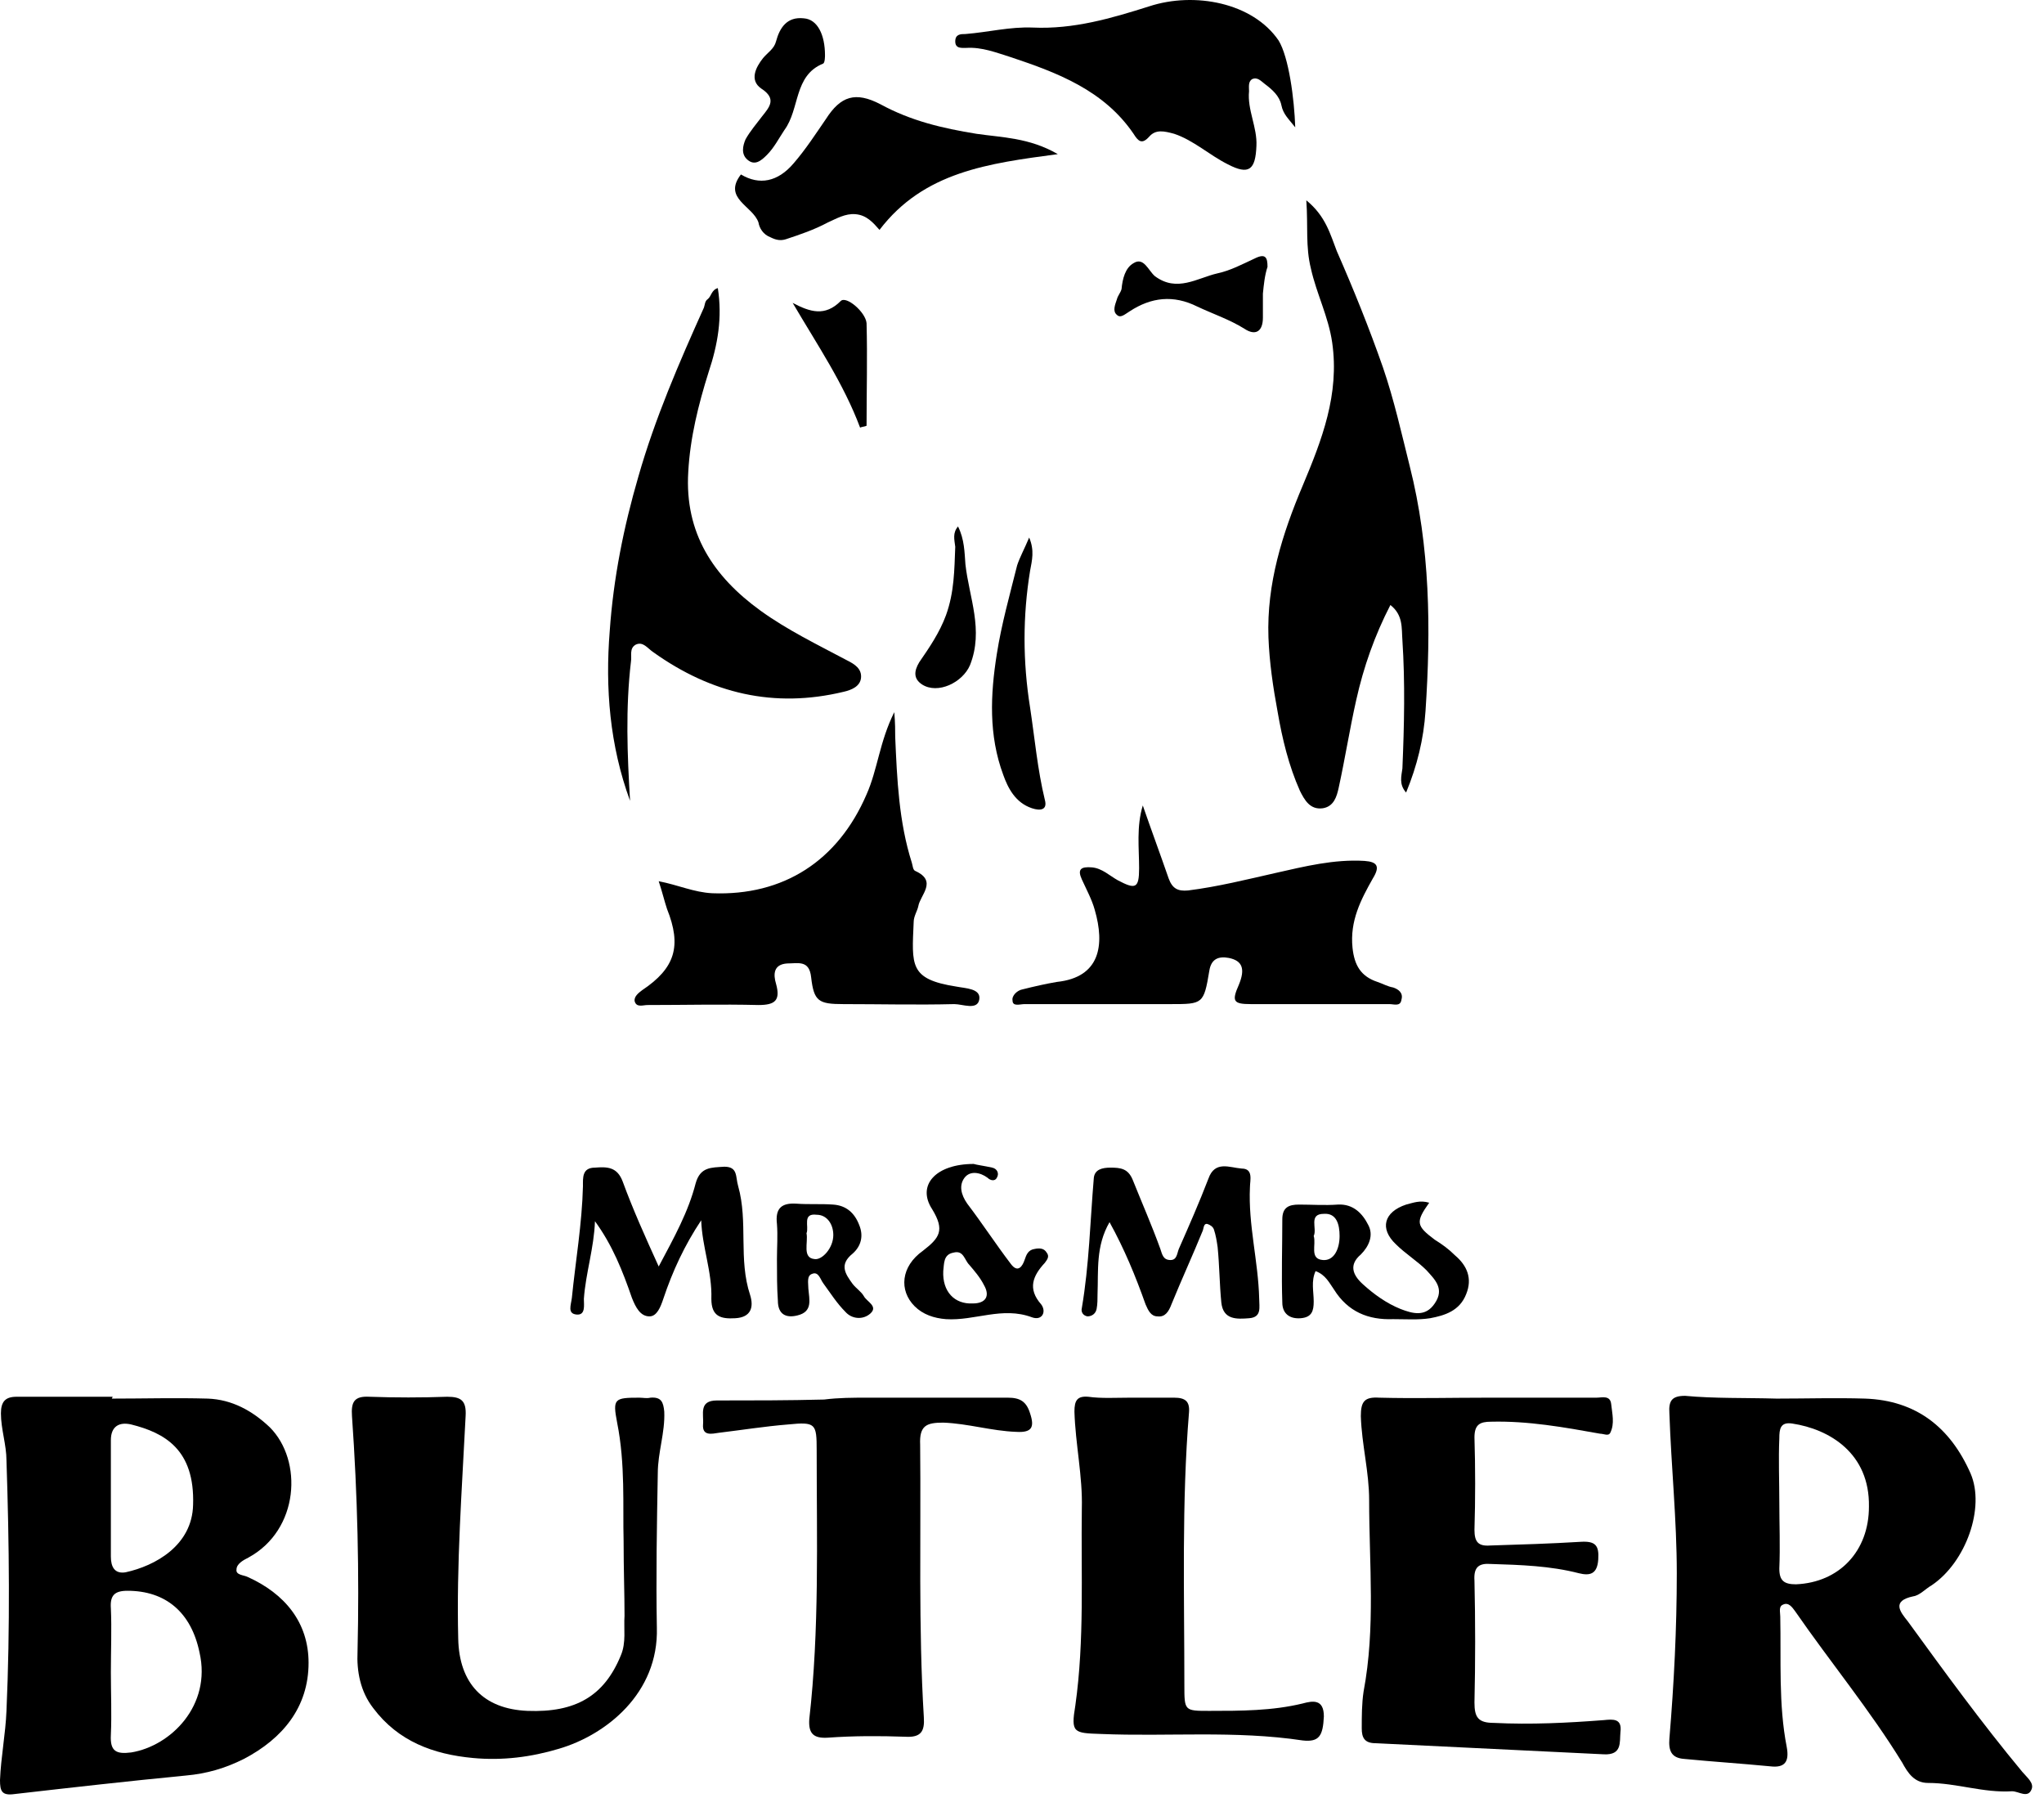
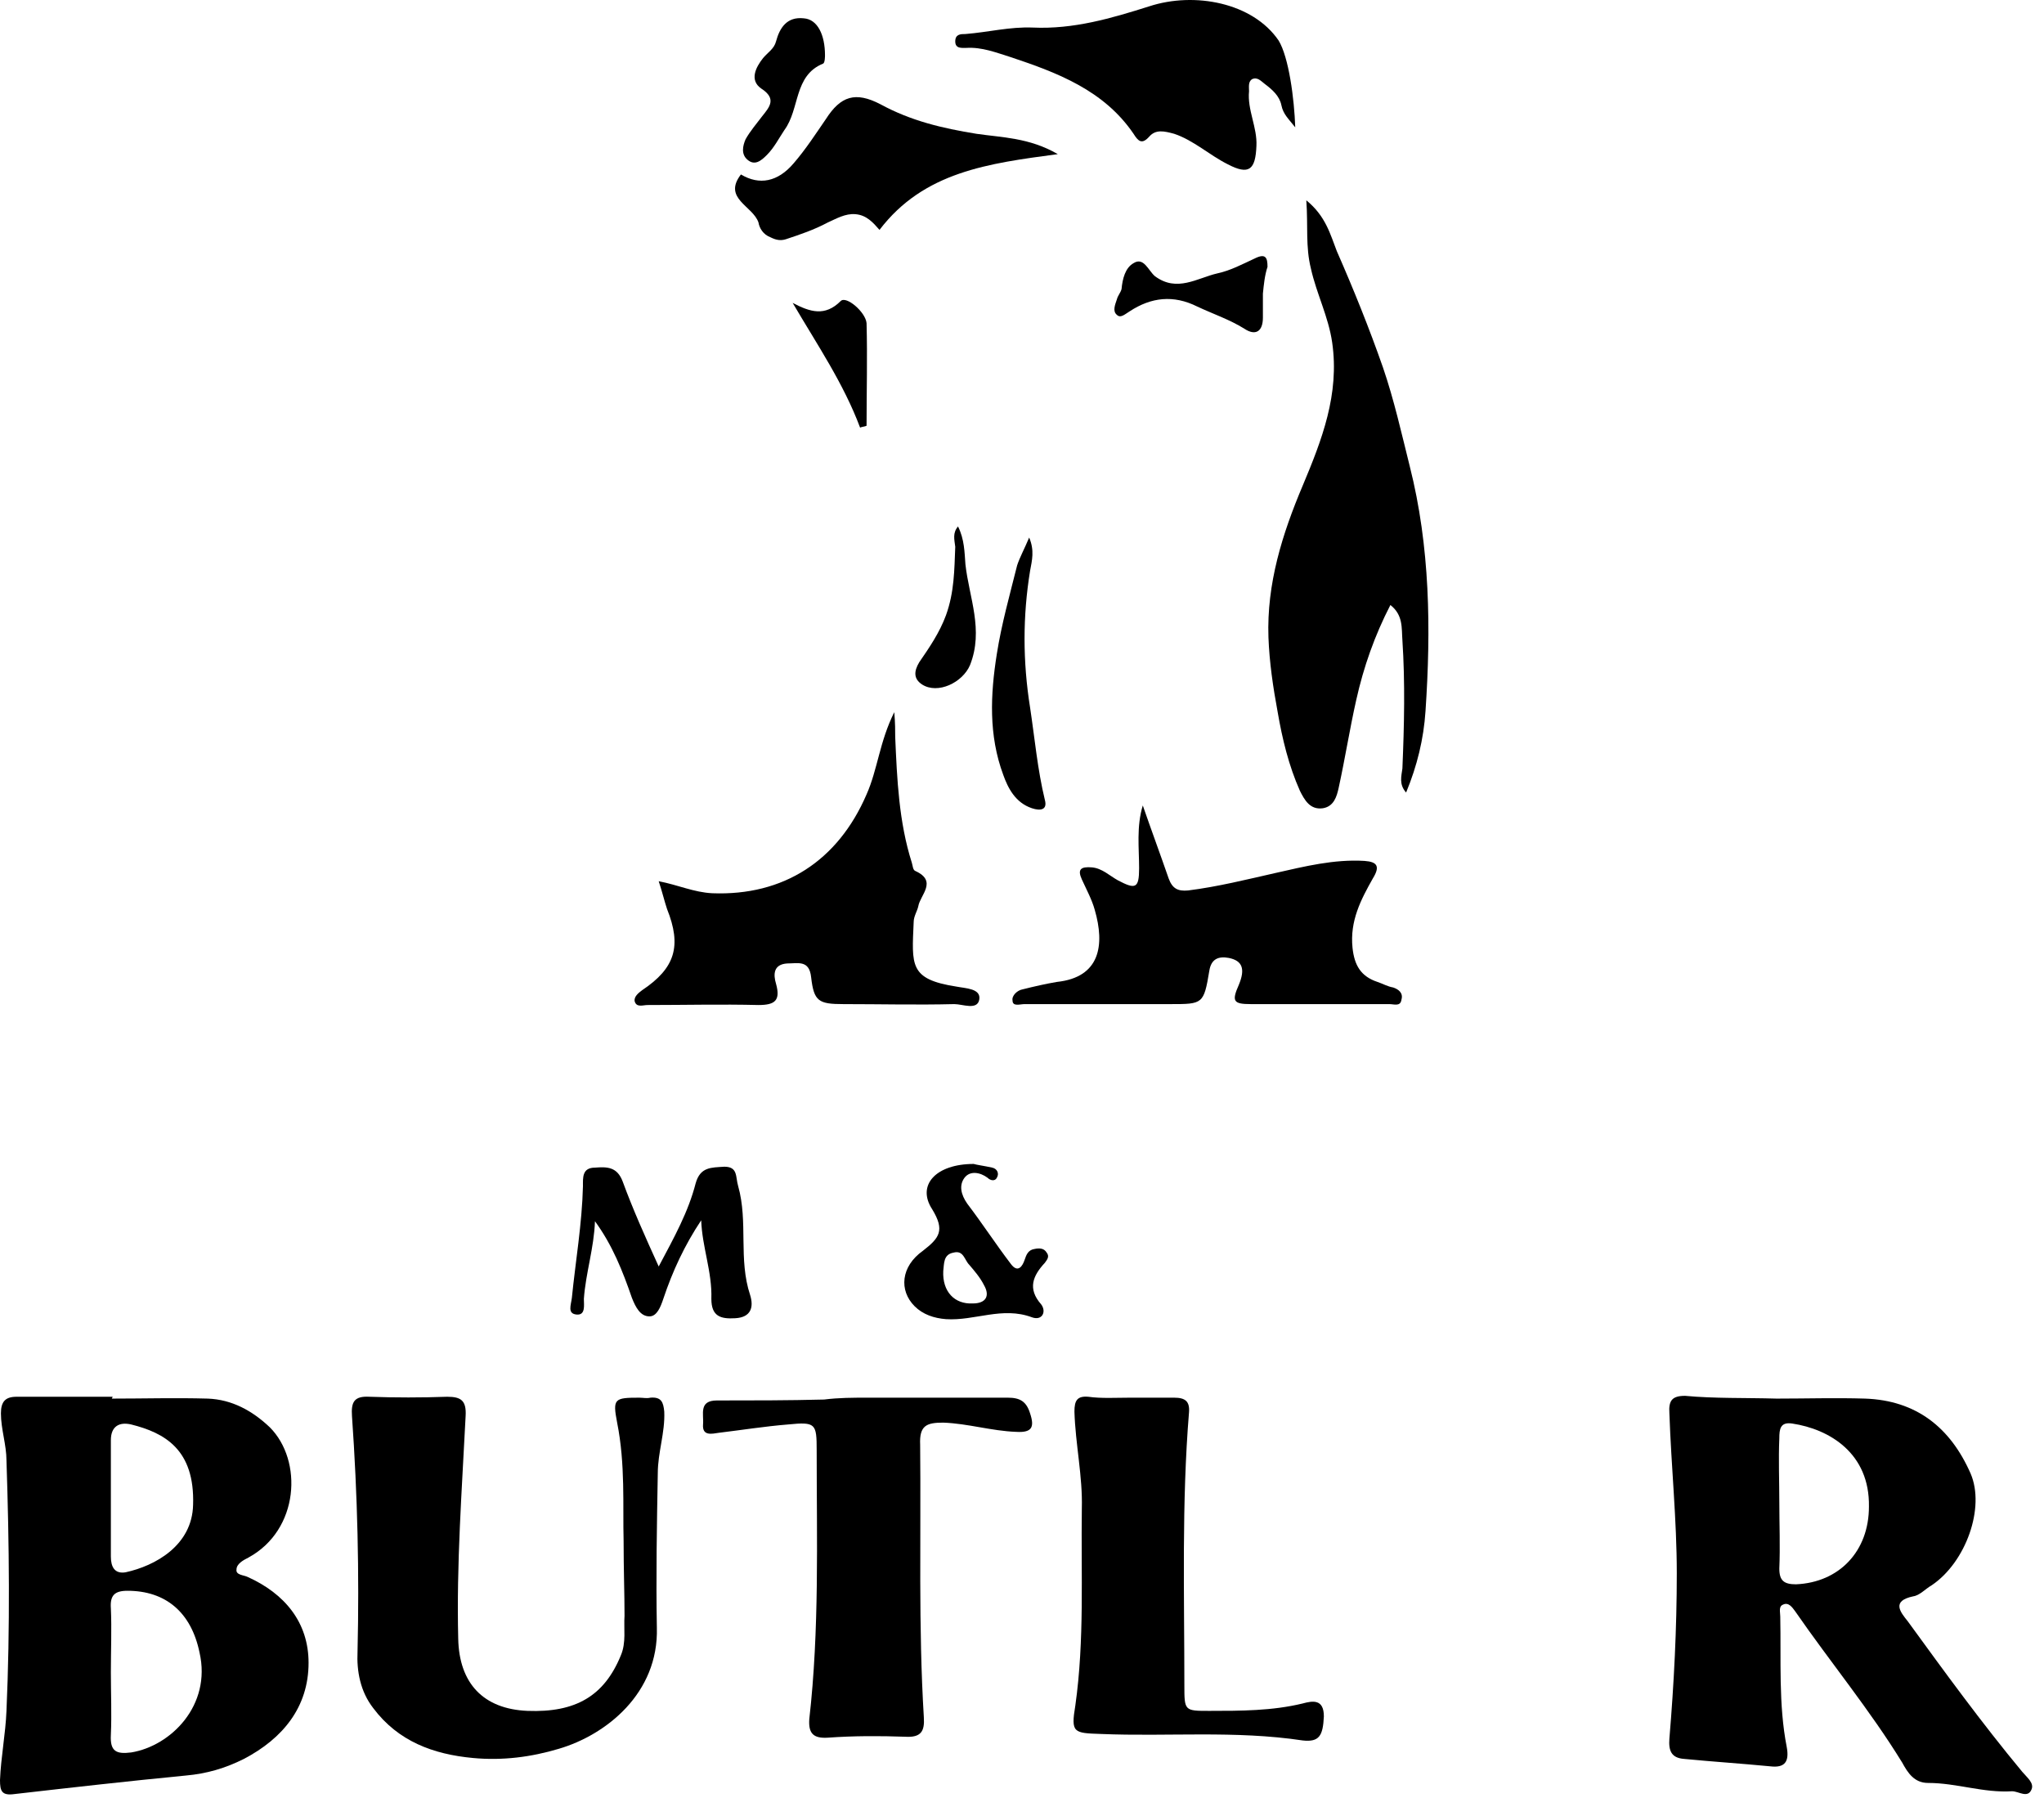
<svg xmlns="http://www.w3.org/2000/svg" width="133" height="117" viewBox="0 0 133 117" fill="none">
  <path d="M115.598 91C117.522 91 119.445 90.94 121.369 91C124.675 91.12 126.899 92.864 128.222 95.869C129.184 98.093 127.921 101.64 125.697 103.143C125.276 103.383 124.916 103.804 124.495 103.864C123.052 104.165 123.653 104.886 124.134 105.487C126.539 108.793 128.943 112.1 131.588 115.286C131.889 115.646 132.37 116.007 132.189 116.428C131.949 117.029 131.348 116.548 130.927 116.548C129.063 116.668 127.32 116.007 125.457 116.007C124.555 116.007 124.134 115.346 123.774 114.684C121.67 111.258 119.085 108.132 116.8 104.826C116.62 104.586 116.38 104.225 116.019 104.405C115.718 104.525 115.839 104.886 115.839 105.187C115.899 108.012 115.718 110.897 116.259 113.663C116.44 114.624 116.139 115.045 115.177 114.925C113.314 114.745 111.45 114.624 109.587 114.444C108.745 114.384 108.565 113.903 108.625 113.122C108.926 109.515 109.106 105.968 109.106 102.361C109.106 98.875 108.745 95.448 108.625 91.962C108.565 91.12 108.805 90.82 109.647 90.82C111.571 91 113.554 90.94 115.598 91C115.598 90.94 115.598 90.94 115.598 91ZM115.778 97.733C115.778 99.175 115.839 100.618 115.778 102.061C115.778 102.842 116.079 103.083 116.861 103.083C119.686 102.963 121.609 100.919 121.609 98.033C121.67 94.547 119.025 92.984 116.62 92.623C115.839 92.503 115.778 92.984 115.778 93.585C115.718 94.968 115.778 96.35 115.778 97.733Z" fill="black" />
  <path d="M7.274 91C9.378 91 11.421 90.94 13.525 91C15.088 91.06 16.411 91.782 17.553 92.864C19.717 95.028 19.477 99.536 16.171 101.34C15.81 101.52 15.389 101.76 15.389 102.121C15.329 102.482 15.87 102.482 16.11 102.602C18.515 103.684 20.078 105.547 20.078 108.192C20.078 111.078 18.395 113.122 15.87 114.444C14.668 115.045 13.465 115.406 12.083 115.526C8.356 115.887 4.629 116.308 0.962 116.728C0.12 116.849 0 116.548 0 115.827C0.06 114.324 0.361 112.821 0.421 111.318C0.661 105.908 0.601 100.438 0.421 95.028C0.421 94.006 0.06 92.984 0.06 91.962C0.06 91.181 0.361 90.88 1.082 90.88C3.186 90.88 5.23 90.88 7.334 90.88C7.274 91 7.274 91 7.274 91ZM7.214 108.794C7.214 110.176 7.274 111.499 7.214 112.881C7.153 113.963 7.574 114.144 8.536 114.023C11.121 113.603 13.766 110.958 12.985 107.531C12.443 104.886 10.76 103.504 8.296 103.504C7.454 103.504 7.153 103.804 7.214 104.646C7.274 105.968 7.214 107.411 7.214 108.794ZM7.214 97.432C7.214 98.695 7.214 99.957 7.214 101.279C7.214 101.941 7.454 102.422 8.175 102.301C10.099 101.881 12.504 100.558 12.564 97.913C12.684 94.306 10.7 93.224 8.536 92.683C7.755 92.503 7.214 92.804 7.214 93.705C7.214 94.908 7.214 96.17 7.214 97.432Z" fill="black" />
  <path d="M40.577 100.257C40.517 97.973 40.697 95.268 40.156 92.563C39.855 91 39.976 90.94 41.599 90.94C41.839 90.94 42.08 91 42.32 90.94C43.041 90.88 43.162 91.241 43.222 91.842C43.282 93.224 42.801 94.487 42.801 95.869C42.741 99.236 42.681 102.602 42.741 105.908C42.861 110.176 39.435 112.881 36.369 113.783C34.565 114.324 32.702 114.564 30.778 114.384C28.193 114.143 25.909 113.302 24.286 111.138C23.444 110.056 23.204 108.733 23.264 107.471C23.384 102.361 23.264 97.252 22.903 92.142C22.843 91.241 23.024 90.82 24.046 90.88C25.729 90.94 27.412 90.94 29.095 90.88C29.997 90.88 30.358 91.12 30.297 92.142C30.057 96.951 29.696 101.76 29.816 106.629C29.877 109.515 31.439 111.198 34.325 111.318C37.451 111.438 39.314 110.356 40.396 107.711C40.757 106.87 40.577 105.968 40.637 105.127C40.637 103.624 40.577 102.181 40.577 100.257Z" fill="black" />
  <path d="M85 13.034C86.263 14.056 86.563 15.258 86.984 16.34C88.066 18.805 89.088 21.33 89.99 23.915C90.711 26.019 91.192 28.183 91.733 30.347C93.056 35.577 93.116 40.926 92.755 46.276C92.635 48.08 92.214 49.823 91.493 51.566C91.012 51.025 91.192 50.484 91.252 50.003C91.372 47.178 91.433 44.413 91.252 41.648C91.192 40.866 91.312 40.025 90.471 39.364C89.449 41.347 88.727 43.391 88.246 45.555C87.826 47.419 87.525 49.342 87.104 51.266C86.984 51.807 86.804 52.468 86.082 52.588C85.241 52.709 84.88 52.047 84.58 51.446C83.858 49.823 83.437 48.08 83.137 46.337C82.836 44.714 82.596 43.09 82.536 41.468C82.415 37.981 83.438 34.735 84.76 31.609C86.022 28.603 87.165 25.658 86.684 22.292C86.443 20.608 85.662 19.106 85.301 17.483C84.94 16.04 85.121 14.717 85 13.034Z" fill="black" />
-   <path d="M96.783 90.94C99.127 90.94 101.471 90.94 103.876 90.94C104.237 90.94 104.778 90.76 104.838 91.361C104.898 91.962 105.078 92.623 104.778 93.224C104.657 93.465 104.357 93.284 104.116 93.284C101.772 92.864 99.428 92.443 97.023 92.503C96.302 92.503 95.941 92.683 95.941 93.525C96.001 95.509 96.001 97.552 95.941 99.536C95.941 100.318 96.181 100.618 96.963 100.558C98.947 100.498 100.87 100.438 102.854 100.318C103.816 100.258 104.056 100.558 103.996 101.46C103.936 102.422 103.455 102.542 102.734 102.362C100.87 101.881 98.947 101.82 97.023 101.76C96.242 101.7 95.881 101.941 95.941 102.842C96.001 105.487 96.001 108.132 95.941 110.777C95.941 111.739 96.181 112.1 97.203 112.1C99.608 112.22 102.012 112.1 104.357 111.919C104.958 111.859 105.559 111.799 105.439 112.701C105.379 113.362 105.559 114.204 104.357 114.144C99.427 113.903 94.498 113.663 89.509 113.422C88.787 113.422 88.607 113.062 88.607 112.46C88.607 111.679 88.607 110.837 88.727 110.056C89.509 105.908 89.088 101.76 89.088 97.613C89.088 95.749 88.607 94.006 88.547 92.142C88.547 91.181 88.787 90.88 89.749 90.94C92.094 91 94.438 90.94 96.783 90.94Z" fill="black" />
  <path d="M56.447 90.94C59.512 90.94 62.518 90.94 65.584 90.94C66.365 90.94 66.786 91.181 67.026 91.962C67.327 92.864 67.147 93.225 66.125 93.164C64.502 93.104 62.999 92.623 61.376 92.563C60.294 92.563 59.813 92.744 59.873 94.006C59.933 99.897 59.753 105.848 60.113 111.739C60.173 112.641 59.933 113.062 58.911 113.001C57.228 112.941 55.545 112.941 53.862 113.062C52.9 113.122 52.599 112.761 52.659 111.859C53.321 106.028 53.14 100.198 53.14 94.367C53.14 92.623 53.08 92.503 51.277 92.683C49.774 92.804 48.271 93.044 46.768 93.225C46.347 93.285 45.686 93.465 45.746 92.683C45.806 92.022 45.446 91.121 46.648 91.121C48.992 91.121 51.277 91.121 53.621 91.061C54.583 90.94 55.485 90.94 56.447 90.94Z" fill="black" />
  <path d="M73.519 90.94C74.48 90.94 75.442 90.94 76.404 90.94C77.125 90.94 77.426 91.18 77.366 91.902C76.885 97.793 77.065 103.744 77.065 109.635C77.065 111.318 77.065 111.318 78.688 111.318C80.732 111.318 82.776 111.318 84.76 110.837C85.421 110.657 86.142 110.537 86.142 111.679C86.082 112.941 85.842 113.362 84.76 113.242C80.371 112.581 75.983 113.001 71.655 112.821C69.852 112.761 69.671 112.761 69.972 110.957C70.573 106.69 70.333 102.421 70.393 98.153C70.453 96.05 69.972 93.946 69.912 91.842C69.912 91.12 70.092 90.82 70.813 90.88C71.655 91 72.617 90.94 73.519 90.94Z" fill="black" />
  <path d="M42.861 57.337C44.123 57.578 45.145 58.059 46.347 58.119C50.976 58.299 54.523 56.015 56.386 51.687C57.108 50.064 57.228 48.26 58.19 46.337C58.25 47.058 58.25 47.539 58.25 47.96C58.37 50.725 58.49 53.49 59.332 56.135C59.392 56.315 59.392 56.616 59.572 56.676C61.015 57.337 59.873 58.239 59.753 58.96C59.693 59.261 59.452 59.621 59.452 59.982C59.332 62.807 59.152 63.709 62.217 64.19C62.819 64.31 63.84 64.31 63.72 65.032C63.6 65.753 62.638 65.332 62.097 65.332C59.693 65.392 57.288 65.332 54.883 65.332C53.261 65.332 52.96 65.152 52.78 63.589C52.659 62.447 51.938 62.687 51.217 62.687C50.315 62.747 50.315 63.409 50.495 64.01C50.796 65.092 50.435 65.392 49.353 65.392C46.949 65.332 44.544 65.392 42.139 65.392C41.839 65.392 41.418 65.573 41.298 65.152C41.238 64.851 41.538 64.611 41.779 64.43C43.943 62.988 44.364 61.545 43.402 59.141C43.222 58.6 43.101 58.059 42.861 57.337Z" fill="black" />
  <path d="M74.36 52.408C74.901 53.971 75.502 55.594 76.043 57.157C76.284 57.818 76.644 57.999 77.306 57.938C79.229 57.698 81.153 57.217 83.016 56.796C84.88 56.376 86.804 55.895 88.787 56.015C89.629 56.075 89.809 56.376 89.328 57.157C88.547 58.54 87.826 59.922 88.006 61.665C88.126 62.807 88.547 63.529 89.629 63.889C89.99 64.01 90.29 64.19 90.651 64.25C91.011 64.371 91.312 64.611 91.192 65.032C91.132 65.513 90.711 65.332 90.41 65.332C87.405 65.332 84.399 65.332 81.393 65.332C80.251 65.332 80.131 65.152 80.612 64.07C81.033 63.048 80.852 62.507 79.951 62.327C79.29 62.206 78.809 62.387 78.688 63.168C78.328 65.332 78.267 65.332 76.163 65.332C72.978 65.332 69.852 65.332 66.666 65.332C66.365 65.332 65.884 65.513 65.884 65.092C65.824 64.791 66.185 64.431 66.545 64.371C67.267 64.19 68.048 64.01 68.77 63.889C71.595 63.589 71.895 61.485 71.234 59.201C71.054 58.54 70.693 57.878 70.393 57.217C70.092 56.556 70.332 56.376 71.054 56.436C71.715 56.496 72.196 56.977 72.737 57.277C73.879 57.878 74.12 57.818 74.12 56.496C74.12 55.173 73.939 53.791 74.36 52.408Z" fill="black" />
-   <path d="M40.997 52.107C39.675 48.501 39.374 44.774 39.675 41.047C39.915 37.62 40.576 34.314 41.538 31.008C42.62 27.221 44.183 23.614 45.806 20.007C45.866 19.827 45.866 19.587 46.047 19.466C46.287 19.286 46.287 18.865 46.708 18.745C47.008 20.669 46.708 22.412 46.107 24.215C45.445 26.319 44.904 28.483 44.784 30.707C44.544 34.675 46.407 37.5 49.473 39.724C51.216 40.987 53.2 41.948 55.124 42.97C55.605 43.211 56.085 43.511 56.025 44.112C55.965 44.654 55.424 44.894 54.883 45.014C50.375 46.096 46.287 45.134 42.5 42.429C42.139 42.189 41.839 41.708 41.358 41.948C40.937 42.189 41.117 42.67 41.057 43.03C40.696 46.096 40.817 49.102 40.997 52.107Z" fill="black" />
  <path d="M84.279 8.286C83.858 7.745 83.497 7.444 83.377 6.843C83.257 6.242 82.776 5.821 82.295 5.46C82.055 5.28 81.814 4.979 81.454 5.16C81.213 5.34 81.273 5.641 81.273 5.941C81.153 7.143 81.814 8.286 81.754 9.488C81.694 11.051 81.273 11.411 79.891 10.69C78.688 10.089 77.666 9.127 76.404 8.706C75.743 8.526 75.202 8.406 74.781 8.887C74.3 9.428 74.06 9.187 73.759 8.706C71.835 5.881 68.83 4.739 65.764 3.717C64.802 3.416 63.901 3.056 62.879 3.116C62.578 3.116 62.157 3.176 62.157 2.695C62.157 2.214 62.518 2.214 62.819 2.214C64.321 2.094 65.704 1.733 67.207 1.793C69.852 1.914 72.316 1.192 74.781 0.411C77.727 -0.551 81.514 0.17 83.197 2.635C83.858 3.717 84.219 6.422 84.279 8.286Z" fill="black" />
  <path d="M48.211 11.351C49.413 12.073 50.615 11.832 51.637 10.63C52.419 9.728 53.08 8.706 53.741 7.745C54.703 6.242 55.665 5.941 57.288 6.783C59.272 7.865 61.315 8.346 63.54 8.706C65.163 8.947 66.966 8.947 68.83 10.029C64.321 10.63 60.113 11.171 57.228 14.958C56.807 14.477 56.386 13.996 55.665 13.936C55.004 13.876 54.402 14.237 53.861 14.477C52.96 14.958 52.058 15.259 51.156 15.559C50.796 15.68 50.495 15.619 50.134 15.439C49.654 15.259 49.413 14.838 49.353 14.477C48.992 13.395 47.008 12.914 48.211 11.351Z" fill="black" />
-   <path d="M72.196 79.519C71.294 81.082 71.475 82.645 71.415 84.208C71.415 84.508 71.415 84.869 71.354 85.169C71.294 85.47 71.054 85.65 70.753 85.65C70.453 85.59 70.332 85.35 70.393 85.109C70.874 82.284 70.934 79.459 71.174 76.633C71.234 76.093 71.715 75.972 72.256 75.972C72.917 75.972 73.398 76.032 73.699 76.754C74.3 78.257 74.961 79.759 75.502 81.262C75.623 81.623 75.683 81.984 76.163 81.984C76.584 81.984 76.584 81.563 76.704 81.262C77.366 79.759 78.027 78.257 78.628 76.694C79.049 75.491 80.011 75.972 80.792 76.032C81.574 76.032 81.333 76.814 81.333 77.235C81.213 79.699 81.874 82.044 81.934 84.508C81.934 85.049 82.115 85.71 81.273 85.771C80.492 85.831 79.59 85.891 79.47 84.749C79.35 83.546 79.35 82.344 79.229 81.142C79.169 80.721 79.109 80.361 78.989 80C78.929 79.819 78.748 79.699 78.568 79.639C78.328 79.579 78.328 79.879 78.267 80.06C77.606 81.683 76.885 83.246 76.224 84.869C76.043 85.35 75.803 85.71 75.322 85.65C74.901 85.65 74.721 85.29 74.54 84.869C73.879 83.005 73.158 81.262 72.196 79.519Z" fill="black" />
  <path d="M45.626 79.398C44.544 81.022 43.763 82.705 43.161 84.508C42.981 85.049 42.741 85.65 42.26 85.65C41.659 85.65 41.358 85.049 41.118 84.448C40.517 82.705 39.855 81.022 38.713 79.459C38.653 81.202 38.112 82.825 37.992 84.508C37.992 84.929 38.112 85.59 37.511 85.53C36.91 85.47 37.15 84.929 37.21 84.448C37.451 82.043 37.871 79.639 37.932 77.174C37.932 76.633 37.871 75.972 38.713 75.972C39.495 75.912 40.156 75.912 40.517 76.874C41.178 78.677 41.959 80.421 42.861 82.404C43.883 80.481 44.785 78.858 45.265 76.994C45.566 75.912 46.287 75.972 47.129 75.912C48.031 75.912 47.85 76.573 48.031 77.174C48.692 79.519 48.031 81.923 48.812 84.268C49.053 85.049 48.872 85.71 47.85 85.77C46.889 85.831 46.287 85.65 46.287 84.508C46.347 82.765 45.686 81.142 45.626 79.398Z" fill="black" />
-   <path d="M92.996 78.256C92.094 79.519 92.154 79.759 93.356 80.661C93.837 80.961 94.258 81.262 94.679 81.683C95.46 82.344 95.821 83.186 95.4 84.207C94.979 85.289 94.017 85.59 93.056 85.77C92.274 85.891 91.493 85.83 90.651 85.83C89.028 85.891 87.706 85.35 86.804 83.907C86.503 83.486 86.263 82.945 85.602 82.705C85.301 83.366 85.481 84.027 85.481 84.688C85.481 85.289 85.361 85.71 84.64 85.77C83.918 85.83 83.438 85.47 83.438 84.748C83.377 82.945 83.438 81.142 83.438 79.338C83.438 78.557 83.858 78.376 84.52 78.376C85.361 78.376 86.203 78.437 87.044 78.376C88.066 78.316 88.667 78.978 89.028 79.699C89.389 80.36 89.088 81.082 88.547 81.623C87.766 82.284 88.006 82.945 88.667 83.546C89.389 84.207 90.23 84.808 91.132 85.169C91.913 85.47 92.755 85.71 93.356 84.808C94.017 83.847 93.356 83.246 92.815 82.644C92.214 82.043 91.433 81.562 90.832 80.961C89.749 79.939 90.05 78.857 91.493 78.376C91.974 78.256 92.394 78.076 92.996 78.256ZM85.481 80.42C85.662 80.961 85.181 81.923 86.082 81.983C86.804 82.043 87.165 81.262 87.165 80.42C87.165 79.699 86.984 78.918 86.143 78.978C85.121 78.978 85.722 79.939 85.481 80.42Z" fill="black" />
  <path d="M63.359 75.732C63.54 75.792 64.021 75.852 64.562 75.972C64.862 76.032 65.043 76.333 64.862 76.633C64.742 76.874 64.441 76.814 64.261 76.633C63.78 76.273 63.119 76.153 62.758 76.633C62.398 77.114 62.518 77.716 62.938 78.317C63.9 79.579 64.802 80.962 65.764 82.224C66.245 82.885 66.545 82.344 66.666 81.984C66.786 81.623 66.906 81.322 67.327 81.262C67.627 81.202 67.928 81.202 68.108 81.503C68.289 81.743 68.168 81.923 67.988 82.164C67.207 83.005 66.846 83.847 67.748 84.869C68.108 85.35 67.808 85.951 67.147 85.71C65.223 84.989 63.419 85.951 61.556 85.831C60.775 85.77 60.053 85.53 59.512 84.989C58.49 83.967 58.61 82.404 60.053 81.382C61.135 80.541 61.496 80.06 60.654 78.677C59.632 77.114 60.895 75.732 63.359 75.732ZM61.376 82.705C61.316 84.027 62.097 84.869 63.299 84.809C64.141 84.809 64.441 84.328 64.021 83.606C63.78 83.126 63.419 82.705 63.059 82.284C62.758 81.984 62.698 81.322 62.037 81.503C61.376 81.623 61.436 82.224 61.376 82.705Z" fill="black" />
  <path d="M66.966 34.975C67.327 35.817 67.147 36.478 67.026 37.139C66.546 40.085 66.546 43.03 67.026 46.036C67.327 48.02 67.507 50.064 67.988 52.047C68.168 52.709 67.688 52.769 67.147 52.588C66.064 52.228 65.584 51.266 65.283 50.424C64.321 47.839 64.442 45.194 64.862 42.55C65.163 40.626 65.704 38.702 66.185 36.779C66.365 36.238 66.666 35.697 66.966 34.975Z" fill="black" />
-   <path d="M50.555 81.923C50.555 81.142 50.615 80.42 50.555 79.639C50.435 78.617 50.856 78.256 51.818 78.316C52.599 78.376 53.441 78.317 54.222 78.377C55.064 78.437 55.605 78.918 55.905 79.699C56.206 80.42 56.026 81.082 55.485 81.562C54.583 82.284 55.004 82.885 55.485 83.546C55.725 83.847 56.026 84.027 56.206 84.328C56.386 84.688 57.168 84.989 56.627 85.47C56.146 85.891 55.425 85.831 55.004 85.35C54.463 84.809 54.042 84.147 53.561 83.486C53.381 83.246 53.26 82.705 52.84 82.885C52.479 83.005 52.599 83.486 52.599 83.847C52.659 84.568 52.9 85.35 51.878 85.59C51.156 85.77 50.615 85.53 50.615 84.628C50.555 83.787 50.555 82.885 50.555 81.923ZM52.479 80.24C52.599 80.841 52.178 81.863 53.02 81.923C53.501 81.983 54.222 81.202 54.222 80.36C54.222 79.639 53.801 79.038 53.14 79.038C52.178 78.918 52.659 79.819 52.479 80.24Z" fill="black" />
  <path d="M82.175 19.106C82.175 19.647 82.175 20.128 82.175 20.669C82.175 21.57 81.694 21.871 80.972 21.39C80.011 20.789 78.929 20.428 77.907 19.947C76.344 19.166 74.901 19.346 73.519 20.248C73.218 20.428 72.917 20.729 72.677 20.488C72.376 20.248 72.557 19.827 72.677 19.466C72.737 19.226 72.917 19.046 72.978 18.805C73.038 18.144 73.218 17.423 73.759 17.122C74.42 16.701 74.721 17.603 75.142 17.964C76.584 19.046 77.907 18.084 79.229 17.783C80.071 17.603 80.852 17.182 81.634 16.822C82.355 16.461 82.475 16.761 82.475 17.363C82.295 17.904 82.235 18.505 82.175 19.106Z" fill="black" />
  <path d="M53.681 3.597C53.681 3.657 53.681 4.078 53.561 4.138C51.637 4.919 52.058 7.083 51.036 8.466C50.675 9.007 50.375 9.608 49.894 10.089C49.533 10.45 49.112 10.81 48.632 10.389C48.211 10.029 48.331 9.488 48.511 9.067C48.812 8.526 49.233 8.045 49.593 7.564C50.074 6.963 50.555 6.422 49.533 5.761C48.752 5.22 49.173 4.378 49.654 3.777C49.954 3.416 50.375 3.176 50.495 2.695C50.736 1.793 51.217 1.072 52.298 1.192C53.2 1.252 53.681 2.274 53.681 3.597Z" fill="black" />
  <path d="M55.965 27.822C54.883 24.937 53.2 22.472 51.577 19.707C52.719 20.308 53.681 20.609 54.703 19.587C55.064 19.226 56.326 20.308 56.386 21.029C56.446 23.253 56.386 25.478 56.386 27.702C56.266 27.762 56.086 27.762 55.965 27.822Z" fill="black" />
  <path d="M62.337 34.254C62.758 35.096 62.758 35.937 62.819 36.719C63.059 38.883 64.021 40.987 63.119 43.271C62.638 44.413 61.015 45.194 59.993 44.533C59.452 44.173 59.452 43.692 59.813 43.09C60.474 42.129 61.135 41.167 61.556 40.025C62.097 38.522 62.097 37.079 62.157 35.577C62.097 35.096 61.977 34.675 62.337 34.254Z" fill="black" />
</svg>